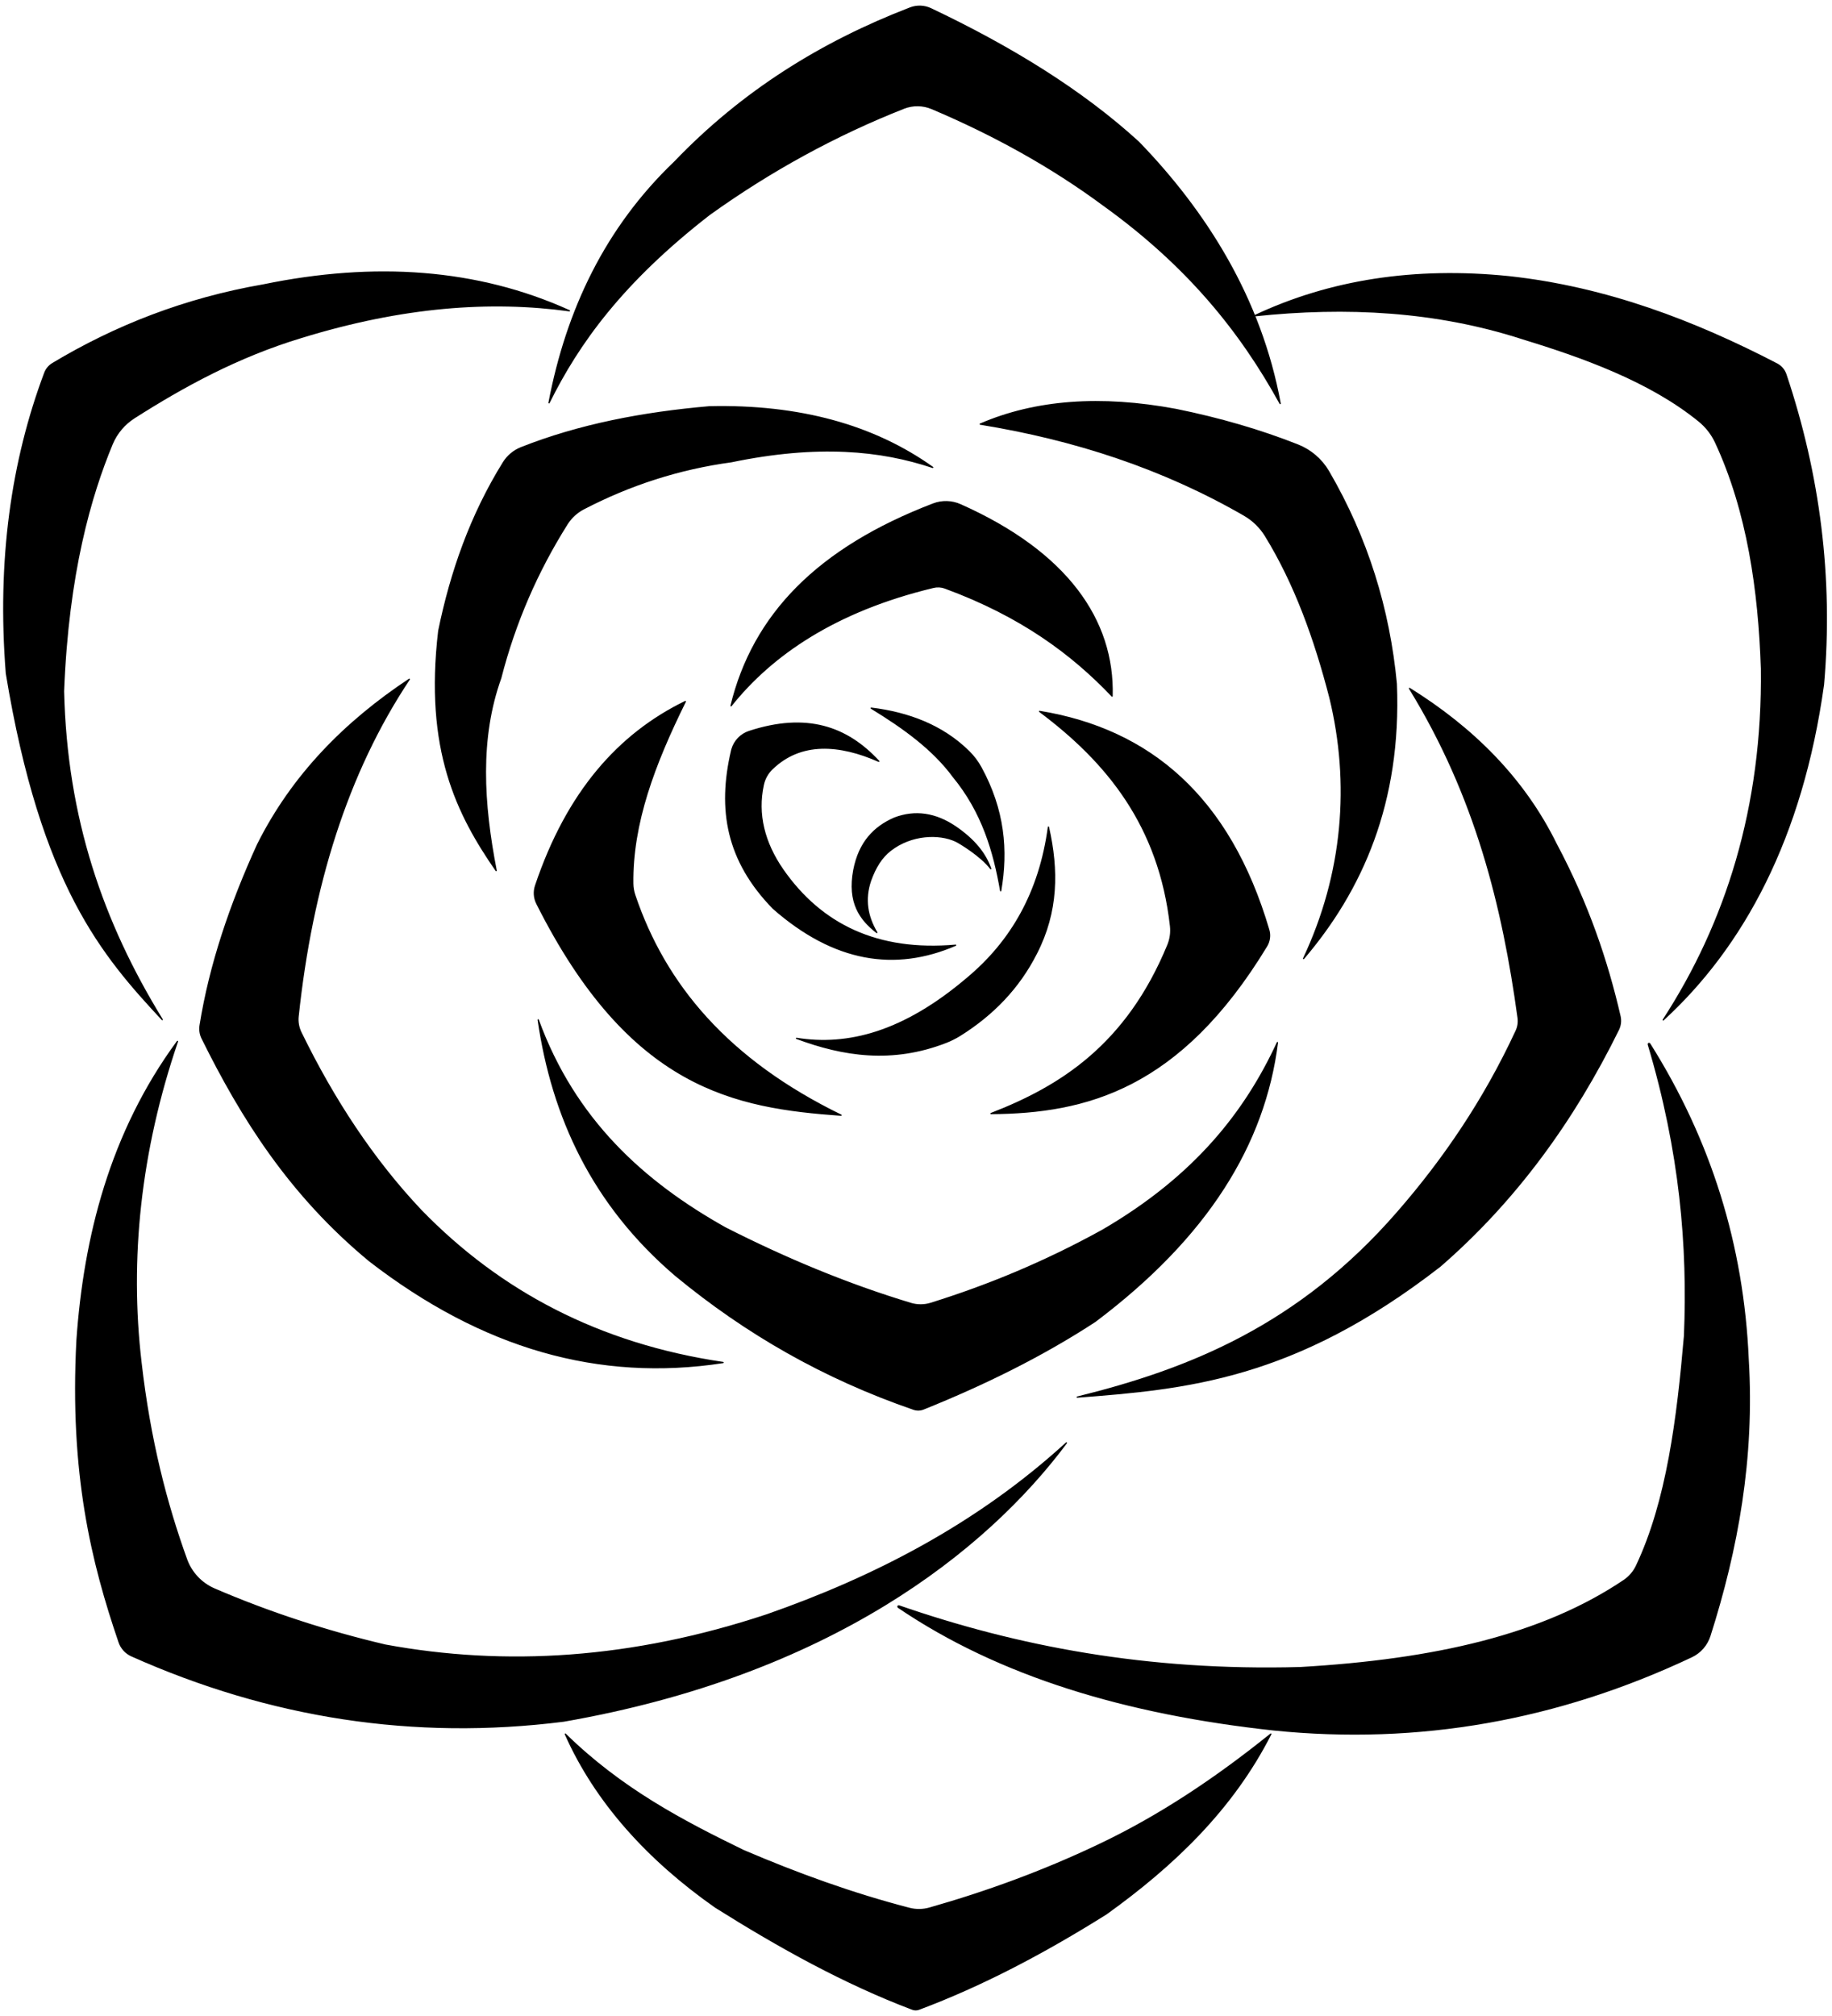
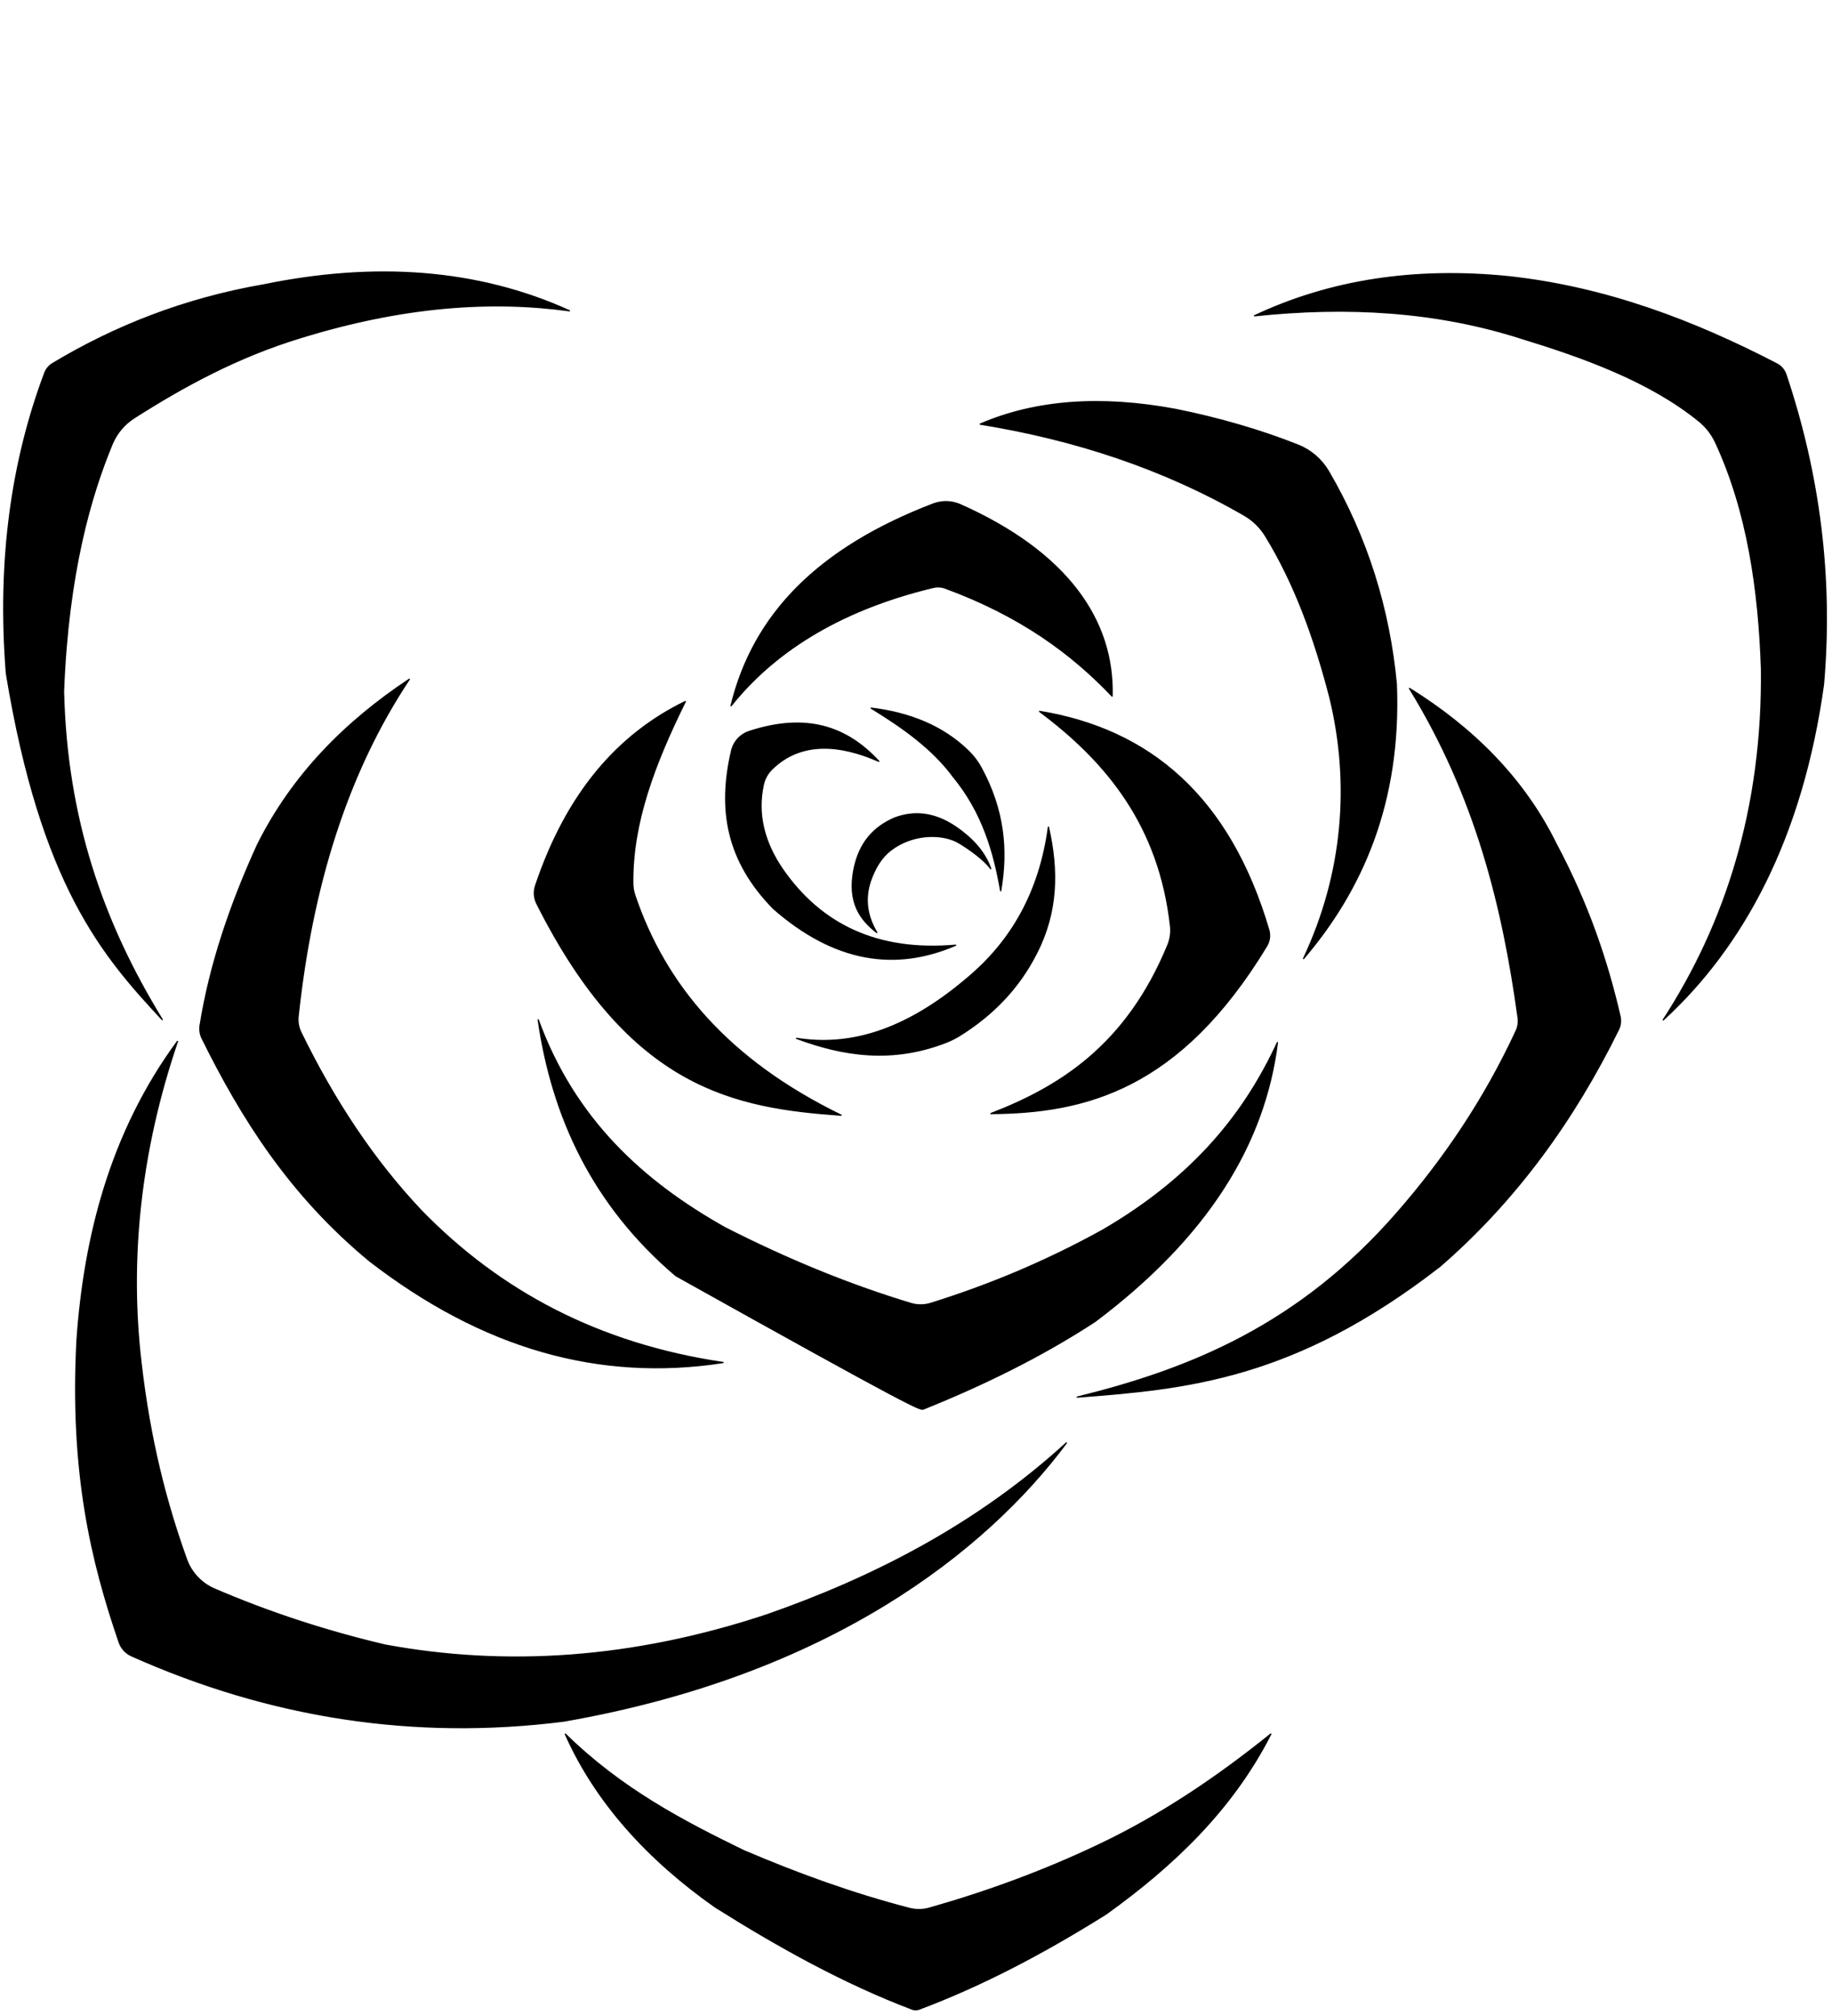
<svg xmlns="http://www.w3.org/2000/svg" width="100%" height="100%" viewBox="0 0 1490 1639" version="1.1" xml:space="preserve" style="fill-rule:evenodd;clip-rule:evenodd;stroke-linecap:round;stroke-linejoin:round;stroke-miterlimit:1.5;">
  <g id="Artboard1" transform="matrix(0.749,0,0,0.934,-809.467,-1057.92)">
    <rect x="1080.9" y="1133.12" width="1988.71" height="1754.94" style="fill:none;" />
    <g transform="matrix(1.335,0,0,1.071,-649.596,-128.509)">
-       <path d="M1733.9,2006.43C1745.35,2085.34 1778.11,2156.71 1845.85,2214.39C1903.13,2261.58 1966.24,2297.75 2039.3,2322.93C2041.88,2323.81 2044.68,2323.74 2047.21,2322.73C2097.96,2302.34 2144.94,2278.95 2186.9,2251.54C2278.16,2182.93 2324.71,2107.76 2335.16,2024.92C2309.12,2081.15 2268.23,2133.64 2192.89,2177.46C2145.18,2203.78 2098.75,2222.7 2053.13,2236.89C2047.88,2238.51 2042.28,2238.53 2037.02,2236.96C1985.03,2221.29 1934.84,2200.31 1885.97,2175.47C1819.26,2138.1 1763.48,2087.44 1733.9,2006.43Z" style="stroke:black;stroke-width:1px;" />
+       <path d="M1733.9,2006.43C1745.35,2085.34 1778.11,2156.71 1845.85,2214.39C2041.88,2323.81 2044.68,2323.74 2047.21,2322.73C2097.96,2302.34 2144.94,2278.95 2186.9,2251.54C2278.16,2182.93 2324.71,2107.76 2335.16,2024.92C2309.12,2081.15 2268.23,2133.64 2192.89,2177.46C2145.18,2203.78 2098.75,2222.7 2053.13,2236.89C2047.88,2238.51 2042.28,2238.53 2037.02,2236.96C1985.03,2221.29 1934.84,2200.31 1885.97,2175.47C1819.26,2138.1 1763.48,2087.44 1733.9,2006.43Z" style="stroke:black;stroke-width:1px;" />
    </g>
    <g transform="matrix(1.335,0,0,1.071,-649.596,-128.509)">
      <path d="M1629.06,1729.62C1576.91,1764.2 1534.02,1807.35 1505.68,1863.97C1483.36,1912.78 1466.78,1961.75 1458.9,2010.97C1458.33,2014.57 1458.9,2018.26 1460.52,2021.53C1492.62,2086.3 1531.72,2148.74 1596.81,2202.45C1688.6,2273.26 1783.22,2300.42 1884.29,2284.96C1783.32,2270.07 1702.54,2227.2 1638.48,2161.19C1599.56,2119.98 1567.51,2071.26 1540.87,2016.64C1538.91,2012.61 1538.12,2008.12 1538.59,2003.66C1549.82,1898.07 1578.36,1805.67 1629.06,1729.62Z" style="stroke:black;stroke-width:1px;" />
    </g>
    <g transform="matrix(1.335,0,0,1.071,-649.596,-128.509)">
      <path d="M1440.47,2023.96C1385.79,2098.29 1364.58,2183.5 1358.76,2266.8C1353.1,2375.22 1370.8,2447.23 1393.01,2512.22C1394.71,2517.18 1398.38,2521.21 1403.16,2523.35C1515.66,2573.53 1632.71,2591.77 1754.55,2576.41C1970.54,2538.85 2097.82,2438.42 2163.54,2350.28C2090.43,2417.11 2005.86,2460.03 1919.98,2490.01C1810.4,2526.36 1707.32,2532.65 1609.49,2514.62C1561.49,2503.32 1515.08,2488.2 1470.37,2468.95C1459.91,2464.39 1451.78,2455.74 1447.88,2445.01C1431.56,2399.9 1418.01,2348.08 1410.79,2284.78C1400.98,2201.55 1409.92,2113.28 1440.47,2023.96Z" style="stroke:black;stroke-width:1px;" />
    </g>
    <g transform="matrix(1.335,0,0,1.071,-649.596,-128.509)">
      <path d="M1428.08,2006.25C1380.02,1954.57 1329.79,1897.5 1301.32,1724.87C1294.05,1632.7 1305.73,1552.08 1332.54,1480.68C1333.74,1477.51 1335.98,1474.83 1338.89,1473.07C1389.84,1442.49 1446.41,1420.24 1510.49,1409.13C1600.65,1390.6 1684.2,1396.15 1759.3,1430.16C1695.5,1421.39 1623.95,1426.35 1541.08,1451.88C1489.38,1467.51 1445.21,1491.72 1405.29,1517.15C1397.31,1522.25 1391.06,1529.65 1387.39,1538.38C1369.96,1580.31 1351.5,1643.25 1347.79,1739.39C1350.21,1842.68 1379.55,1927.38 1428.08,2006.25Z" style="stroke:black;stroke-width:1px;" />
    </g>
    <g transform="matrix(1.335,0,0,1.071,-649.596,-128.509)">
-       <path d="M1742.69,1504.97C1757.14,1429.4 1788.73,1362.88 1844.88,1309.21C1900.11,1251.65 1964.34,1211.83 2036.46,1184.05C2041.92,1181.96 2048,1182.19 2053.28,1184.69C2118.32,1215.54 2175.94,1250.86 2222.18,1293.03C2276.86,1349.44 2321.71,1420.02 2337.38,1505.57C2305.03,1446.75 2261.7,1393.09 2193,1343.85C2151.96,1313.53 2104.98,1287.31 2054.02,1265.79C2046.78,1262.75 2038.65,1262.65 2031.34,1265.5C1975.59,1287.47 1922.76,1316.38 1873.14,1351.94C1802.19,1406.98 1766.47,1456.85 1742.69,1504.97Z" style="stroke:black;stroke-width:1px;" />
-     </g>
+       </g>
    <g transform="matrix(1.335,0,0,1.071,-648.554,-127.214)">
      <path d="M2315.72,1433.02C2376.82,1404.25 2445.87,1393.44 2522.66,1401.27C2602.15,1409.91 2673.9,1437.55 2740.61,1472.14C2744.08,1473.94 2746.72,1477.02 2747.97,1480.73C2775.25,1562.09 2786.07,1645.99 2778.53,1732.72C2761.2,1857.45 2713.18,1945.79 2648.18,2005.31C2699.12,1927.1 2729.51,1832.62 2728.1,1719.9C2725.99,1656.34 2716.84,1591.82 2690.7,1535.72C2687.55,1529.06 2682.94,1523.19 2677.21,1518.55C2636.7,1485.64 2581.49,1466.24 2533.33,1451.5C2463.55,1429.02 2390.75,1425.04 2315.72,1433.02Z" style="stroke:black;stroke-width:1px;" />
    </g>
    <g transform="matrix(1.335,0,0,1.071,-649.596,-128.509)">
      <path d="M1755.96,2586.94C1780.63,2642.5 1823.53,2689.39 1878.06,2727.61C1930.12,2760.32 1983.07,2789.69 2038.26,2810.54C2039.97,2811.19 2041.86,2811.19 2043.57,2810.55C2094.66,2791.42 2144.66,2765.21 2195.84,2733.14C2250.46,2693.99 2298.69,2648.1 2329.79,2586.92C2285.49,2622.59 2238.97,2653.82 2188.67,2677.5C2144.16,2698.59 2098.57,2715.22 2052.15,2728.39C2046.8,2729.9 2041.15,2729.97 2035.76,2728.58C1989.49,2716.59 1944.74,2700.37 1900.91,2681.61C1851.56,2657.65 1801.37,2631.42 1755.96,2586.94Z" style="stroke:black;stroke-width:1px;" />
    </g>
    <g transform="matrix(1.335,0,0,1.071,-649.596,-128.509)">
-       <path d="M2027.27,2482.75C2123.19,2515.93 2229.09,2536.36 2353.67,2532.93C2463.47,2526.57 2551.11,2506.5 2617.14,2462.01C2621.42,2459.09 2624.85,2455.11 2627.11,2450.45C2652.19,2397.7 2660.58,2329.73 2666.3,2263.25C2669.35,2190.79 2662.92,2113.54 2636.82,2026.38C2636.73,2026.07 2636.88,2025.75 2637.16,2025.62C2637.45,2025.49 2637.78,2025.6 2637.95,2025.86C2687.49,2104.55 2714.06,2189.68 2718.06,2282.53C2722.89,2362.85 2709.39,2436.59 2686.92,2507.11C2684.53,2514.57 2679.16,2520.71 2672.08,2524.07L2672.08,2524.07C2563.49,2575.3 2450.21,2595.59 2332.03,2583.53L2332.03,2583.53C2212.13,2570.49 2109.34,2539.86 2026.72,2483.87C2026.46,2483.69 2026.37,2483.35 2026.51,2483.07C2026.65,2482.78 2026.98,2482.65 2027.27,2482.75Z" style="stroke:black;stroke-width:1px;" />
-     </g>
+       </g>
    <g transform="matrix(1.335,0,0,1.071,-649.596,-128.509)">
-       <path d="M1719.97,1541.46C1714,1543.85 1708.95,1548.07 1705.55,1553.52C1678.93,1596.42 1662.83,1642.42 1653.02,1690.26C1641.6,1787 1667.94,1839.27 1699.7,1885.16C1689.05,1830.59 1685.83,1777.51 1703.42,1728.63C1715,1683.49 1733.19,1641.91 1757.36,1603.53C1760.68,1598.28 1765.32,1594.01 1770.82,1591.13C1808.69,1571.44 1848.69,1558.58 1890.92,1552.84C1961.5,1538.23 2012.59,1543.34 2054.78,1557.46C2006.7,1523.24 1946.34,1506.55 1873.15,1508.19C1818.97,1512.88 1767.31,1522.74 1719.97,1541.46Z" style="stroke:black;stroke-width:1px;" />
-     </g>
+       </g>
    <g transform="matrix(1.335,0,0,1.071,-649.596,-128.509)">
      <path d="M2093.4,1522.28C2138.35,1502.89 2191.44,1498.94 2252.64,1510.37C2287.93,1517.52 2321.03,1527.12 2351.81,1539.28C2362.24,1543.42 2371,1550.91 2376.69,1560.59C2408.44,1614.99 2426.12,1672.77 2431.87,1733.41C2435.74,1829.91 2403.86,1901.09 2356.43,1956.65C2389.03,1887.56 2394.78,1814.02 2377.86,1744.57C2365.49,1696.62 2349.24,1651.74 2325.32,1612.91C2321.08,1606.09 2315.23,1600.41 2308.29,1596.38C2241.9,1558.05 2169.77,1534.66 2093.4,1522.28Z" style="stroke:black;stroke-width:1px;" />
    </g>
    <g transform="matrix(1.335,0,0,1.071,-649.596,-128.509)">
      <path d="M2172.32,2313.07C2260.32,2306.26 2348.46,2299.06 2467.48,2206.68C2529.21,2153.15 2576.29,2088.05 2612.55,2014.42C2614.21,2011.04 2614.66,2007.2 2613.82,2003.54C2603.46,1958.73 2588.01,1912.56 2561.92,1863.56C2535.91,1810.75 2494.86,1769.57 2442.58,1737.06C2496.52,1824.7 2518.58,1914.47 2530.95,2004.88C2531.44,2008.46 2530.89,2012.1 2529.38,2015.37C2503.05,2072.09 2470.02,2120.29 2432.7,2163.06C2352.71,2254.95 2263.58,2290.6 2172.32,2313.07Z" style="stroke:black;stroke-width:1px;" />
    </g>
    <g transform="matrix(1.335,0,0,1.071,-649.596,-128.509)">
      <path d="M1853.55,1747.74C1799.6,1773.97 1757.42,1821.08 1731.74,1897.46C1730.15,1902.23 1730.52,1907.43 1732.77,1911.92C1808.73,2062.99 1894.2,2077.75 1980.27,2083.95C1888.01,2039.04 1836.94,1977.74 1812.45,1905.14C1811.43,1902.09 1810.88,1898.91 1810.83,1895.69C1810.2,1846.79 1828.3,1798.84 1853.55,1747.74Z" style="stroke:black;stroke-width:1px;" />
    </g>
    <g transform="matrix(1.335,0,0,1.071,-649.596,-128.509)">
      <path d="M1890.75,1751.22C1908.81,1676.93 1961.6,1623.04 2055.2,1587.2C2062.35,1584.47 2070.3,1584.69 2077.29,1587.8C2164.07,1626.41 2202.38,1681.73 2200.68,1743.34C2167.94,1708.91 2126.38,1678.11 2064.79,1655.5C2061.77,1654.4 2058.49,1654.21 2055.37,1654.95C1975.42,1674.1 1923.58,1710.02 1890.75,1751.22Z" style="stroke:black;stroke-width:1px;" />
    </g>
    <g transform="matrix(1.335,0,0,1.071,-649.596,-128.509)">
      <path d="M2141.69,1755.77C2231.45,1770.4 2296.36,1825.53 2328.12,1933.35C2329.41,1937.76 2328.79,1942.52 2326.41,1946.45C2255.78,2062.76 2179.3,2082.07 2102.15,2082.62C2158.13,2060.95 2212.39,2027.41 2246.06,1945.67C2248.06,1940.8 2248.81,1935.5 2248.23,1930.26C2239.12,1848.7 2196.69,1796.81 2141.69,1755.77Z" style="stroke:black;stroke-width:1px;" />
    </g>
    <g transform="matrix(1.335,0,0,1.071,-649.596,-128.509)">
      <path d="M2010.93,1796.33C1984.75,1767.98 1951.91,1756.98 1905.56,1772.06C1898.73,1774.27 1893.44,1779.74 1891.46,1786.64C1891.39,1787 1891.29,1787.31 1891.22,1787.58C1879.94,1835.78 1887.36,1877.24 1925.08,1915.88C1974.59,1959.3 2024.04,1967.09 2073.43,1945.79C2010.11,1951.37 1964.16,1929.38 1932.78,1884.28C1917.73,1862.49 1911.75,1839.27 1916.99,1815.37C1918.05,1810.49 1920.54,1806.02 1924.14,1802.55C1947.51,1779.86 1979.05,1782.27 2010.93,1796.33Z" style="stroke:black;stroke-width:1px;" />
    </g>
    <g transform="matrix(1.335,0,0,1.071,-649.596,-128.509)">
      <path d="M2009.32,1935.49C1995.59,1924.88 1985.7,1911.04 1990.6,1884.78C1994.94,1862.13 2007.21,1849.6 2023.7,1842.45C2040.49,1836.09 2057.04,1838.53 2073.37,1849.58C2088.84,1860.18 2097.59,1871.3 2101.97,1883.61C2094.6,1873.61 2076.78,1862.72 2073.5,1861.2C2059.9,1854.87 2037.45,1855.6 2020.56,1868.63C2013.12,1874.37 2008.18,1882.45 2004.26,1893.21C1999,1908.61 2001.59,1922.53 2009.32,1935.49Z" style="stroke:black;stroke-width:1px;" />
    </g>
    <g transform="matrix(1.335,0,0,1.071,-649.596,-128.509)">
      <path d="M2004.73,1753.13C2035.03,1756.79 2062.95,1767.28 2084.31,1788.46C2088.18,1792.28 2091.46,1796.64 2094.07,1801.42C2112.88,1835.9 2115.75,1868.7 2110.06,1901.56C2104.56,1870.04 2095.39,1837.83 2071.47,1808.81C2055.07,1786.5 2030.86,1769.08 2004.73,1753.13Z" style="stroke:black;stroke-width:1px;" />
    </g>
    <g transform="matrix(1.335,0,0,1.071,935.215,1055.25)">
      <path d="M756.855,916.205C798.478,922.909 843.79,911.471 895.75,867.332C931.63,837.447 954.697,797.344 961.78,744.498C969.724,779.572 969.451,813.303 952.013,847.189C937.839,875.173 916.7,897.011 889.842,913.8C886.174,916.077 882.303,918.006 878.277,919.562C834.559,936.454 794.972,930.402 756.855,916.205Z" style="stroke:black;stroke-width:1px;stroke-linecap:butt;stroke-miterlimit:2;" />
    </g>
  </g>
</svg>